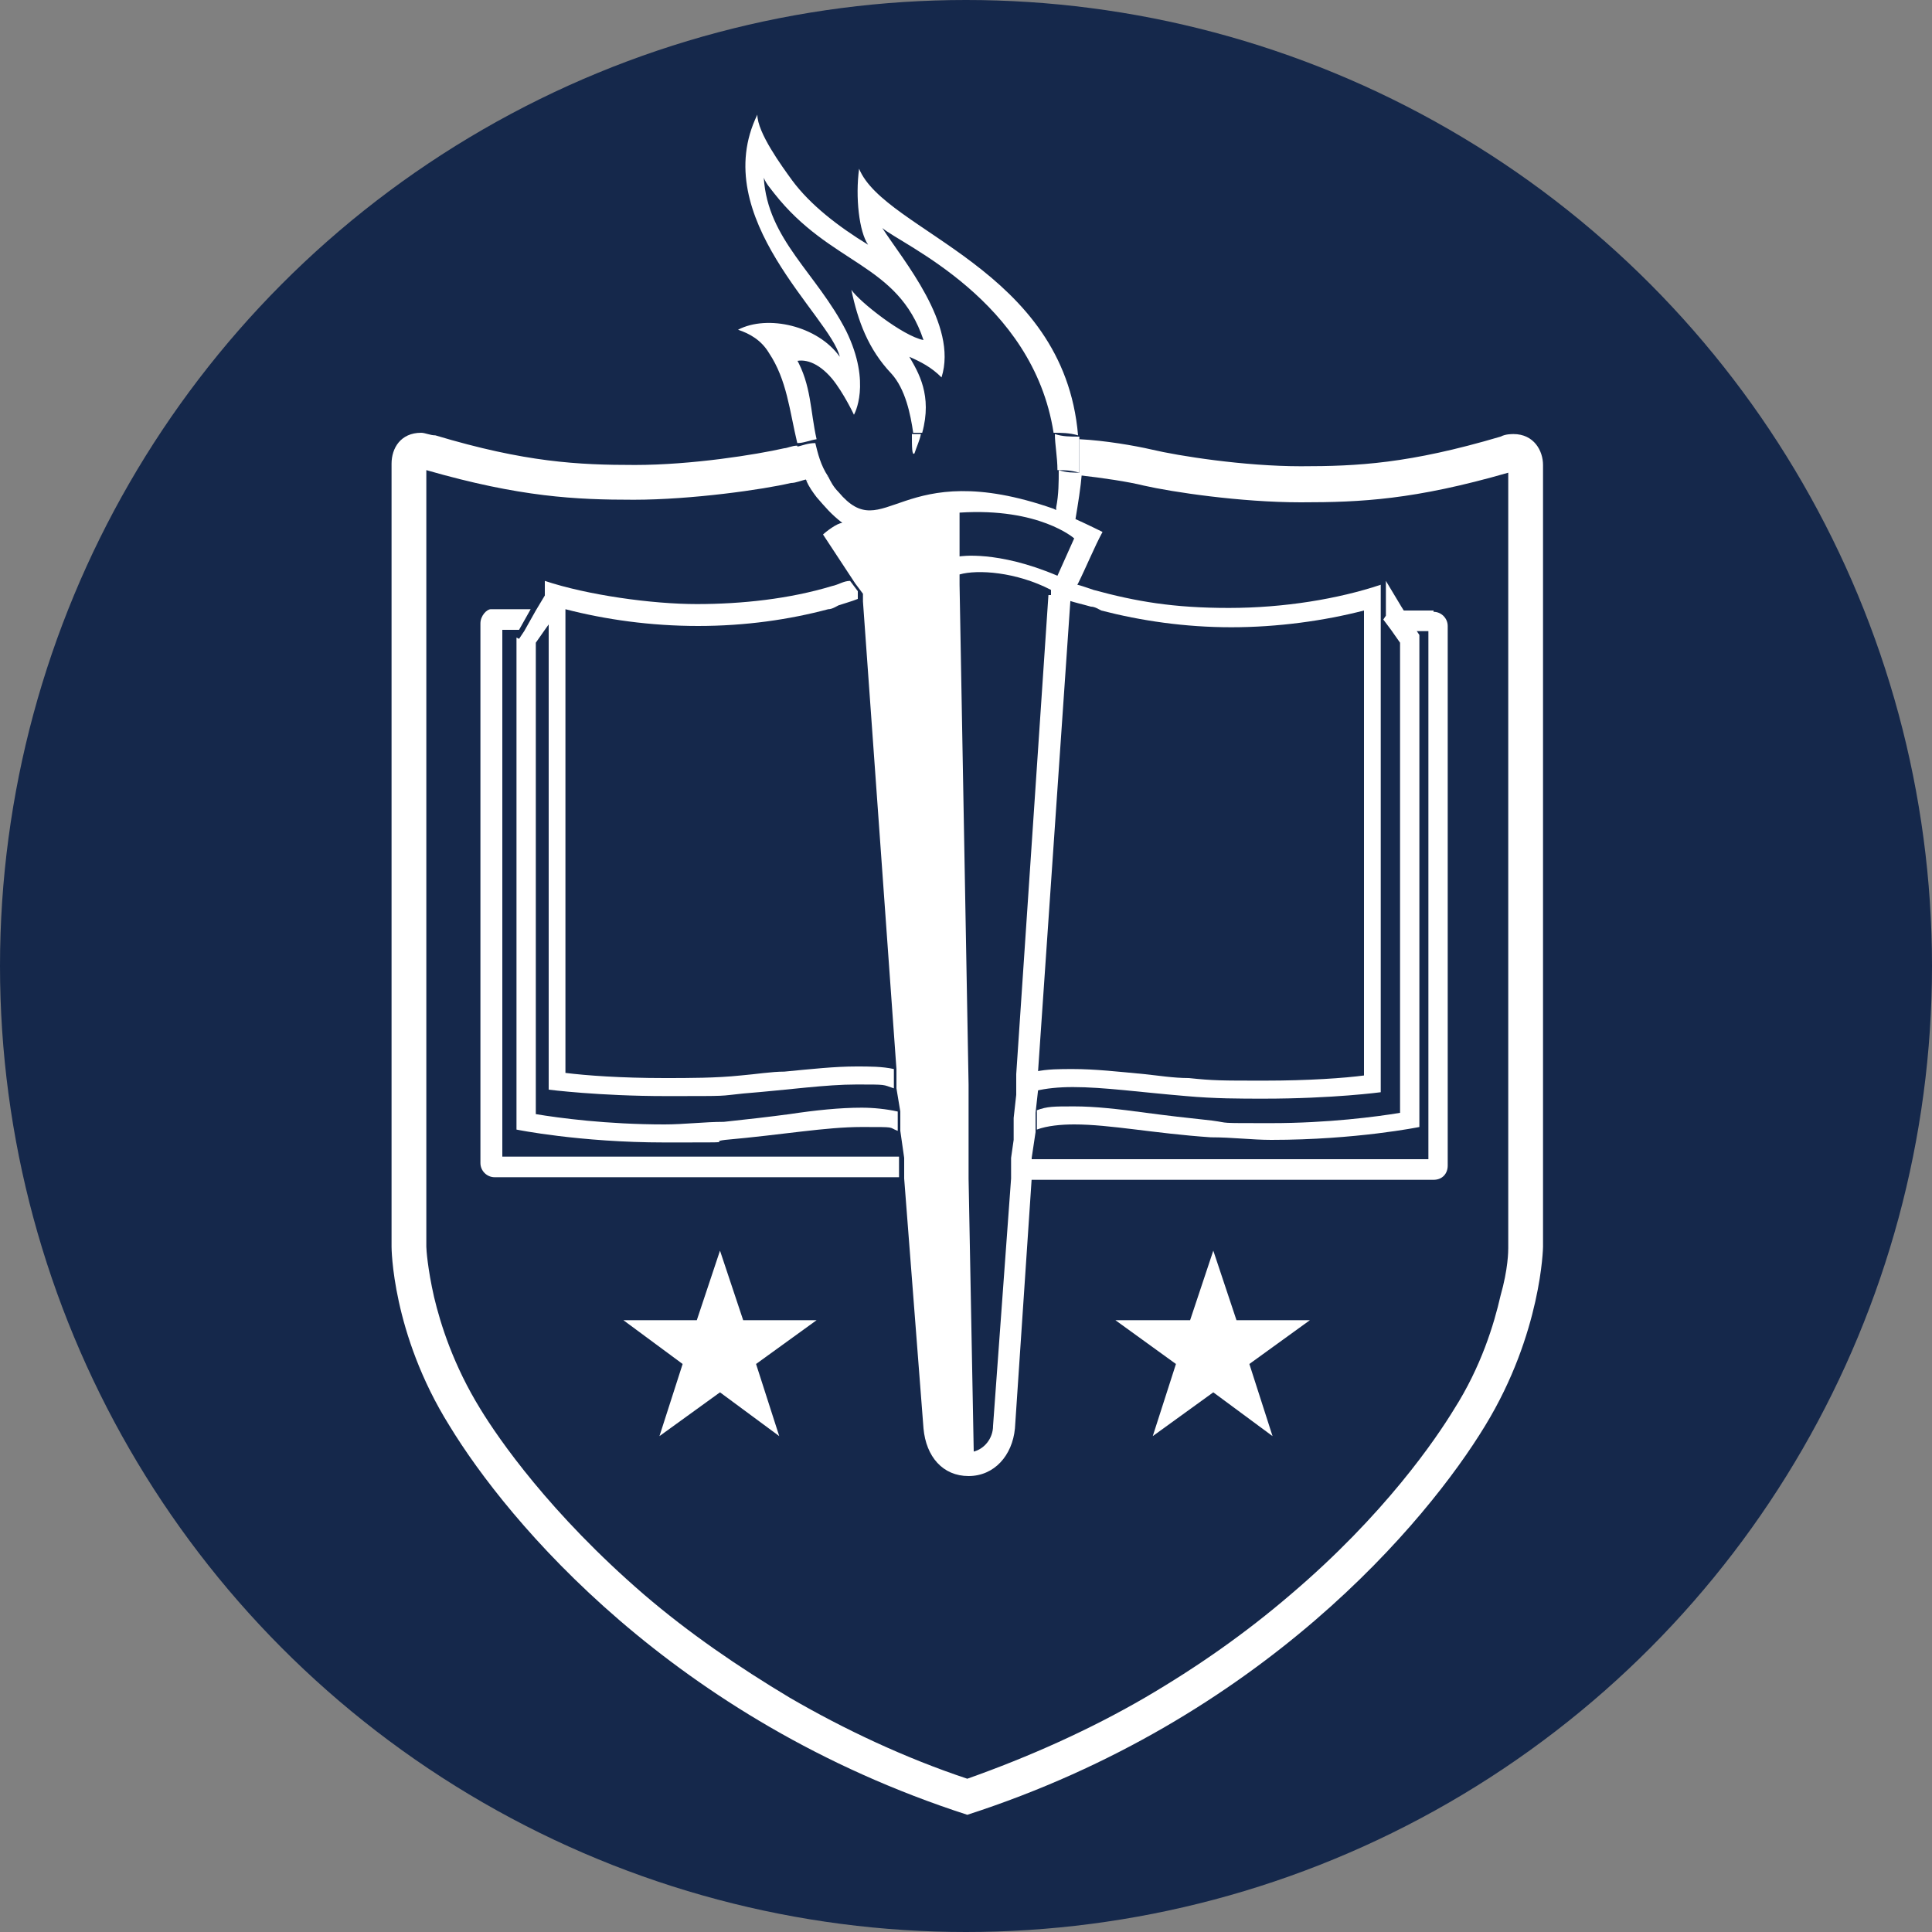
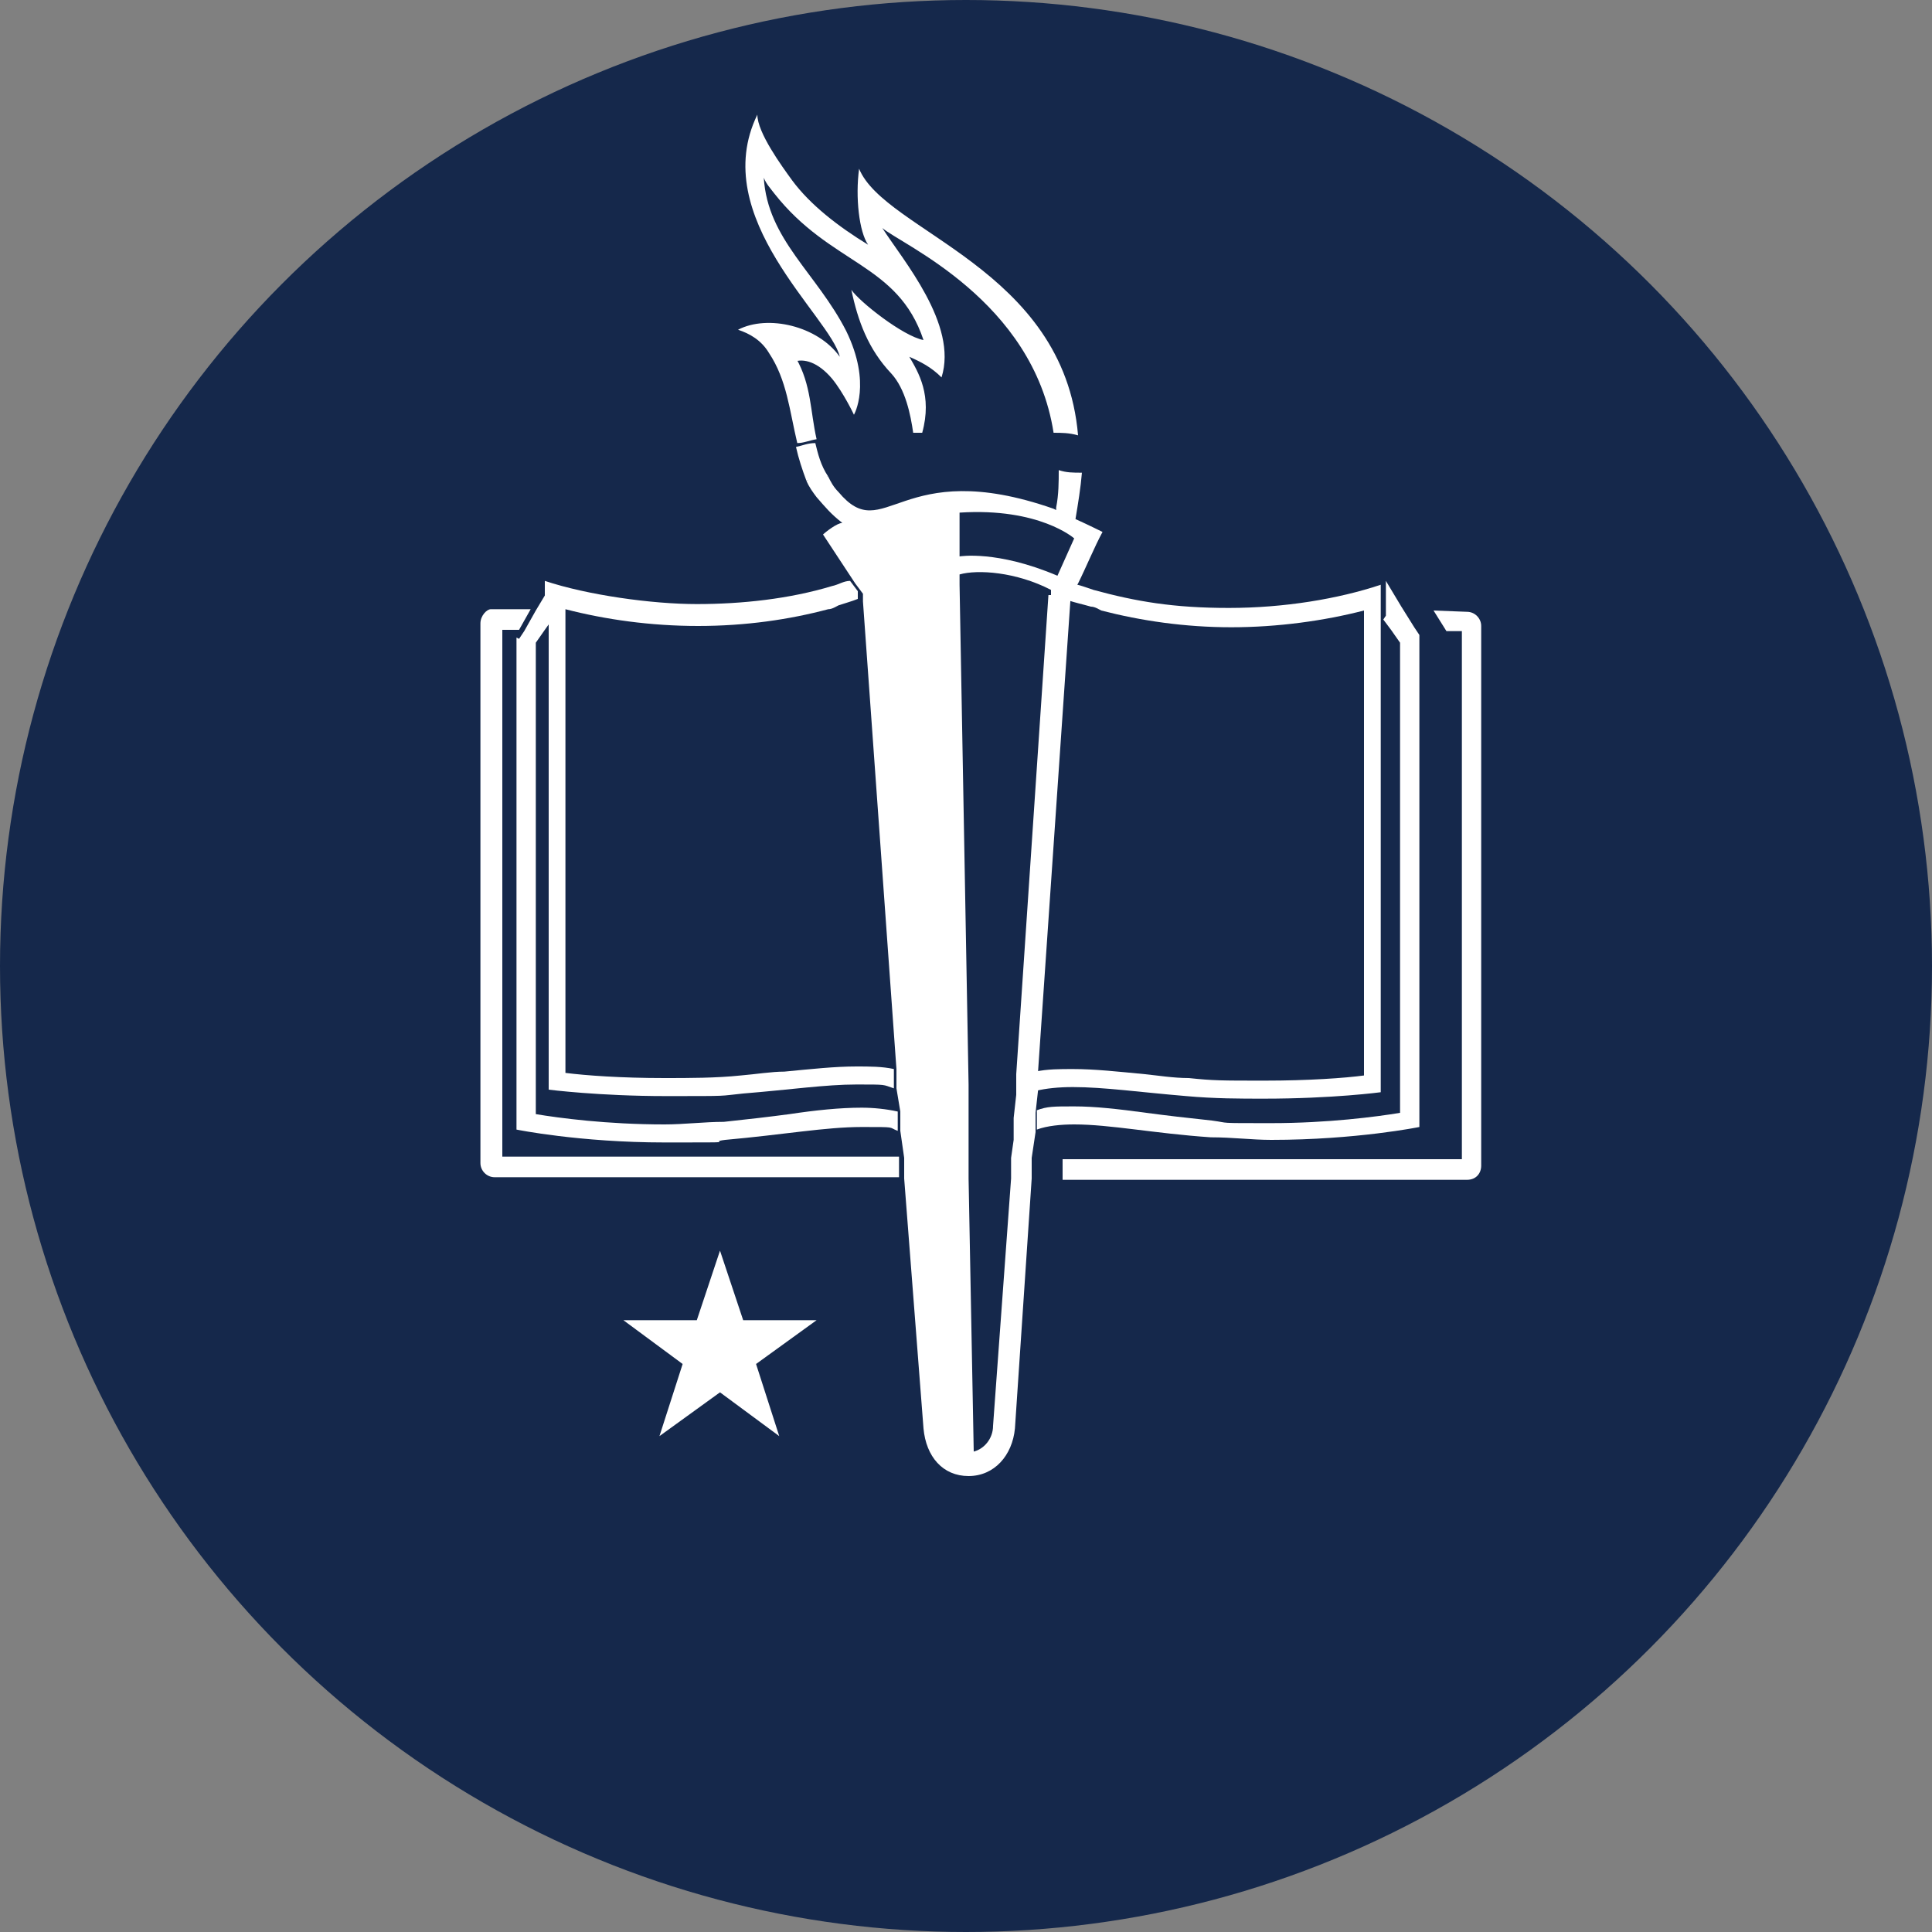
<svg xmlns="http://www.w3.org/2000/svg" id="Layer_1" version="1.1" viewBox="0 0 150 150">
  <rect x="0" y="0" width="150" height="150" fill="#808080" stroke="none" />
  <defs>
    <style>
      .st0 {
        fill: #fff;
      }

      .st1 {
        fill: #15284b;
      }
    </style>
  </defs>
  <circle class="st1" cx="75" cy="75" r="75" />
  <g>
-     <path class="st0" d="M111.3,47.4h-2.6l1,1.6h1.2v41h-31v1.6c0,0,.3,0,.3,0h31.1c.7,0,1.1-.5,1.1-1.1v-41.9c0-.6-.5-1.1-1.1-1.1Z" />
+     <path class="st0" d="M111.3,47.4l1,1.6h1.2v41h-31v1.6c0,0,.3,0,.3,0h31.1c.7,0,1.1-.5,1.1-1.1v-41.9c0-.6-.5-1.1-1.1-1.1Z" />
    <path class="st0" d="M39,89.9v-41h1.3l.9-1.6h-3.1c-.3,0-.8.5-.8,1.1v41.9c0,.6.5,1.1,1.1,1.1h31.4v-1.6h-31Z" />
    <path class="st0" d="M107.4,48.1l.6.8.7,1v36.5c-1.8.3-5.6.8-10,.8s-3.1,0-4.6-.2c-1.9-.2-3.6-.4-5.1-.6-2.2-.3-4-.5-5.6-.5s-2.1,0-2.9.3v1.5c.8-.3,1.9-.4,2.9-.4,2.8,0,6.2.7,10.6,1,1.7,0,3.2.2,4.7.2,6.6,0,11.5-1,11.5-1v-38.2l-.4-.6-1-1.6-1.2-2h0v2.7h0Z" />
    <path class="st0" d="M40.1,49.5v38.2s4.9,1,11.5,1,3.1,0,4.7-.2c4.5-.4,7.8-1,10.6-1s2,0,2.8.3v-1.5c-.9-.2-1.9-.3-2.8-.3-1.7,0-3.6.2-5.6.5-1.5.2-3.2.4-5.1.6-1.5,0-3.1.2-4.6.2-4.5,0-8.2-.5-10-.8v-36.6l.7-1,.5-.7v-2.8l-1.2,2-.9,1.6-.4.6h0Z" />
    <path class="st0" d="M42.6,48.2v36.4s3.9.5,9.1.5,4,0,6-.2c3.7-.3,6.4-.7,8.8-.7s2,0,2.9.3v-1.5c-.9-.2-1.9-.2-2.9-.2-1.7,0-3.5.2-5.6.4-1,0-2.2.2-3.4.3-1.9.2-4,.2-5.9.2-3.4,0-6.1-.2-7.7-.4v-36h0c3.1.8,6.6,1.3,10.3,1.3s7.1-.5,10.1-1.3c.3,0,.6-.2.8-.3.6-.2,1-.3,1.5-.5v-.6l-.6-.8c-.5,0-.9.3-1.4.4-3.3,1-7,1.4-10.5,1.4s-8.5-.7-11.8-1.8h0v2.9h.2Z" />
    <path class="st0" d="M82.9,46.6c.6.2,1.1.3,1.8.5.3,0,.6.2.8.3,3.1.8,6.5,1.3,10.1,1.3s7.2-.5,10.3-1.3h0v36.1c-1.5.2-4.3.4-7.7.4s-4,0-5.9-.2c-1.2,0-2.4-.2-3.4-.3-2.1-.2-3.9-.4-5.6-.4h0c-1,0-2,0-2.9.2v1.5c.8-.2,1.8-.3,2.9-.3,2.4,0,5.2.4,8.8.7,2.2.2,4.2.2,6,.2,5.4,0,9.1-.5,9.1-.5v-39.4h0c-3.3,1.1-7.5,1.8-11.8,1.8s-7.2-.5-10.5-1.4c-.6-.2-1.1-.4-1.7-.5-.3.6-.5,1-.6,1.2v.2h.2Z" />
-     <path class="st0" d="M117.6,33.7c-.3,0-.7,0-1.1.2-7.1,2.1-11.1,2.3-15.5,2.3s-9.5-.8-11.6-1.3c-1.3-.3-3.6-.7-5.6-.8,0,.8,0,1.8,0,2.8,1.8.2,3.8.5,5,.8,2.2.5,7.5,1.3,12.2,1.3s8.8-.2,16.1-2.3v60.2c0,.2,0,1.6-.6,3.7-.5,2.2-1.5,5.5-3.6,8.8-1.4,2.3-5.4,8.2-12.7,14.4-3.5,3-7.2,5.6-11.3,8-4.3,2.5-9,4.6-13.8,6.3-4.8-1.6-9.5-3.8-13.8-6.3-4-2.4-7.8-5-11.3-8-7.3-6.3-11.3-12.1-12.7-14.4-2.1-3.4-3.1-6.6-3.6-8.7-.5-2.2-.6-3.7-.6-3.9v-60.3c7.3,2.1,11.6,2.3,16.1,2.3s10.1-.8,12.2-1.3c.4,0,.8-.2,1.3-.3-.4-.8-.7-1.8-.8-2.6-.4,0-.8.2-1,.2-2.2.5-7.2,1.3-11.6,1.3s-8.5-.2-15.5-2.3c-.4,0-.8-.2-1.1-.2-1.6,0-2.3,1.2-2.3,2.4v60.8s0,6.7,4.5,13.9c4.5,7.4,17.3,22.8,40.2,30.2,22.9-7.4,35.7-22.8,40.2-30.2,4.4-7.2,4.5-13.9,4.5-13.9v-60.7c0-1.1-.7-2.4-2.3-2.4h0Z" />
    <path class="st0" d="M61.6,28.1c.8-.3,1.9,0,3,1.3.9,1.1,1.7,2.8,1.7,2.8,0,0,1.4-2.4-.6-6.5-2.3-4.5-6.1-7.1-6.4-11.9.2.5.5.8.8,1.2,4.4,5.6,9.6,5.4,11.6,11.4-1.6-.3-5-3-5.6-3.9.5,2.4,1.3,4.6,3.1,6.5,1.1,1.2,1.5,3.2,1.7,4.6h.7c.8-2.9-.3-4.7-1-5.9.9.4,1.7.8,2.5,1.6,1.3-4.1-3-9.1-4.6-11.6,1.5,1.3,11.7,5.6,13.3,15.9.6,0,1.2,0,1.9.2-1.1-13-15-15.8-17-20.7-.3,2.2,0,4.9.7,5.9-2.3-1.4-4.5-3.1-5.9-5-.8-1.1-2.7-3.7-2.7-5.1-3.9,8,5.7,15.7,6.4,18.8-1.7-2.4-5.6-3.3-7.9-2.1.9.3,1.8.8,2.4,1.8,1.4,2.1,1.6,4.5,2.2,7,.5,0,.9-.2,1.5-.3-.5-2.2-.4-4.2-1.6-6.3h0Z" />
    <path class="st0" d="M81.8,39.5c-12-4.2-13.1,3-16.7-1.3-.4-.4-.6-.8-.8-1.2-.6,0-1.1.2-1.7.3.2.5.5.9.8,1.3.7.8,1.1,1.3,2,2-.4,0-1.3.7-1.5.9l2.5,3.8.6.8v.6l2.6,36.3v1.5c0,0,.3,1.8.3,1.8v1.5c0,0,.3,2.1.3,2.1v1.6c0,0,1.5,19.4,1.5,19.4.2,2.2,1.5,3.7,3.5,3.7s3.4-1.6,3.6-3.7l1.3-19.4v-1.6c0,0,.3-2,.3-2v-1.5c0,0,.2-1.8.2-1.8v-1.5c0,0,2.5-36.4,2.5-36.4v-.2c0-.2.3-.7.6-1.2.6-1.2,1.3-2.9,1.9-4,0,0-1-.5-2.1-1,.2-1.2.4-2.4.5-3.6-.7,0-1.2,0-1.8-.2,0,.9,0,1.9-.2,2.9v.2ZM81.4,46.2l-2.5,37.2v1.6c0,0-.2,1.8-.2,1.8v1.7c0,0-.2,1.4-.2,1.4v1.6c0,0-1.4,19.2-1.4,19.2,0,1-.7,1.8-1.5,2l-.4-21.2v-7.3l-.7-38.8v-.8c1.4-.4,4.4-.2,7.1,1.2v.4h-.2ZM83.4,41.8l-1.3,2.9c-4.7-2-7.6-1.5-7.6-1.5v-3.4c6.2-.4,8.9,2,8.9,2Z" />
-     <path class="st0" d="M71,35.2c.2-.6.4-1,.5-1.5h-.7c0,1,0,1.7.2,1.5Z" />
    <path class="st0" d="M64.3,37c-.6-.9-.8-1.8-1-2.6-.6,0-1,.2-1.5.3.2.9.5,1.8.8,2.6.5,0,1-.2,1.7-.3Z" />
-     <path class="st0" d="M82,36.5c.6,0,1.1,0,1.8.2v-2.8c-.7,0-1.3,0-1.9-.2,0,.8.2,1.8.2,2.8h0Z" />
    <polygon class="st0" points="55.9 97.1 57.7 102.5 63.4 102.5 58.7 105.9 60.5 111.5 55.9 108.1 51.2 111.5 53 105.9 48.4 102.5 54.1 102.5 55.9 97.1" />
-     <polygon class="st0" points="94.2 97.1 96 102.5 101.7 102.5 97 105.9 98.8 111.5 94.2 108.1 89.5 111.5 91.3 105.9 86.6 102.5 92.4 102.5 94.2 97.1" />
  </g>
</svg>